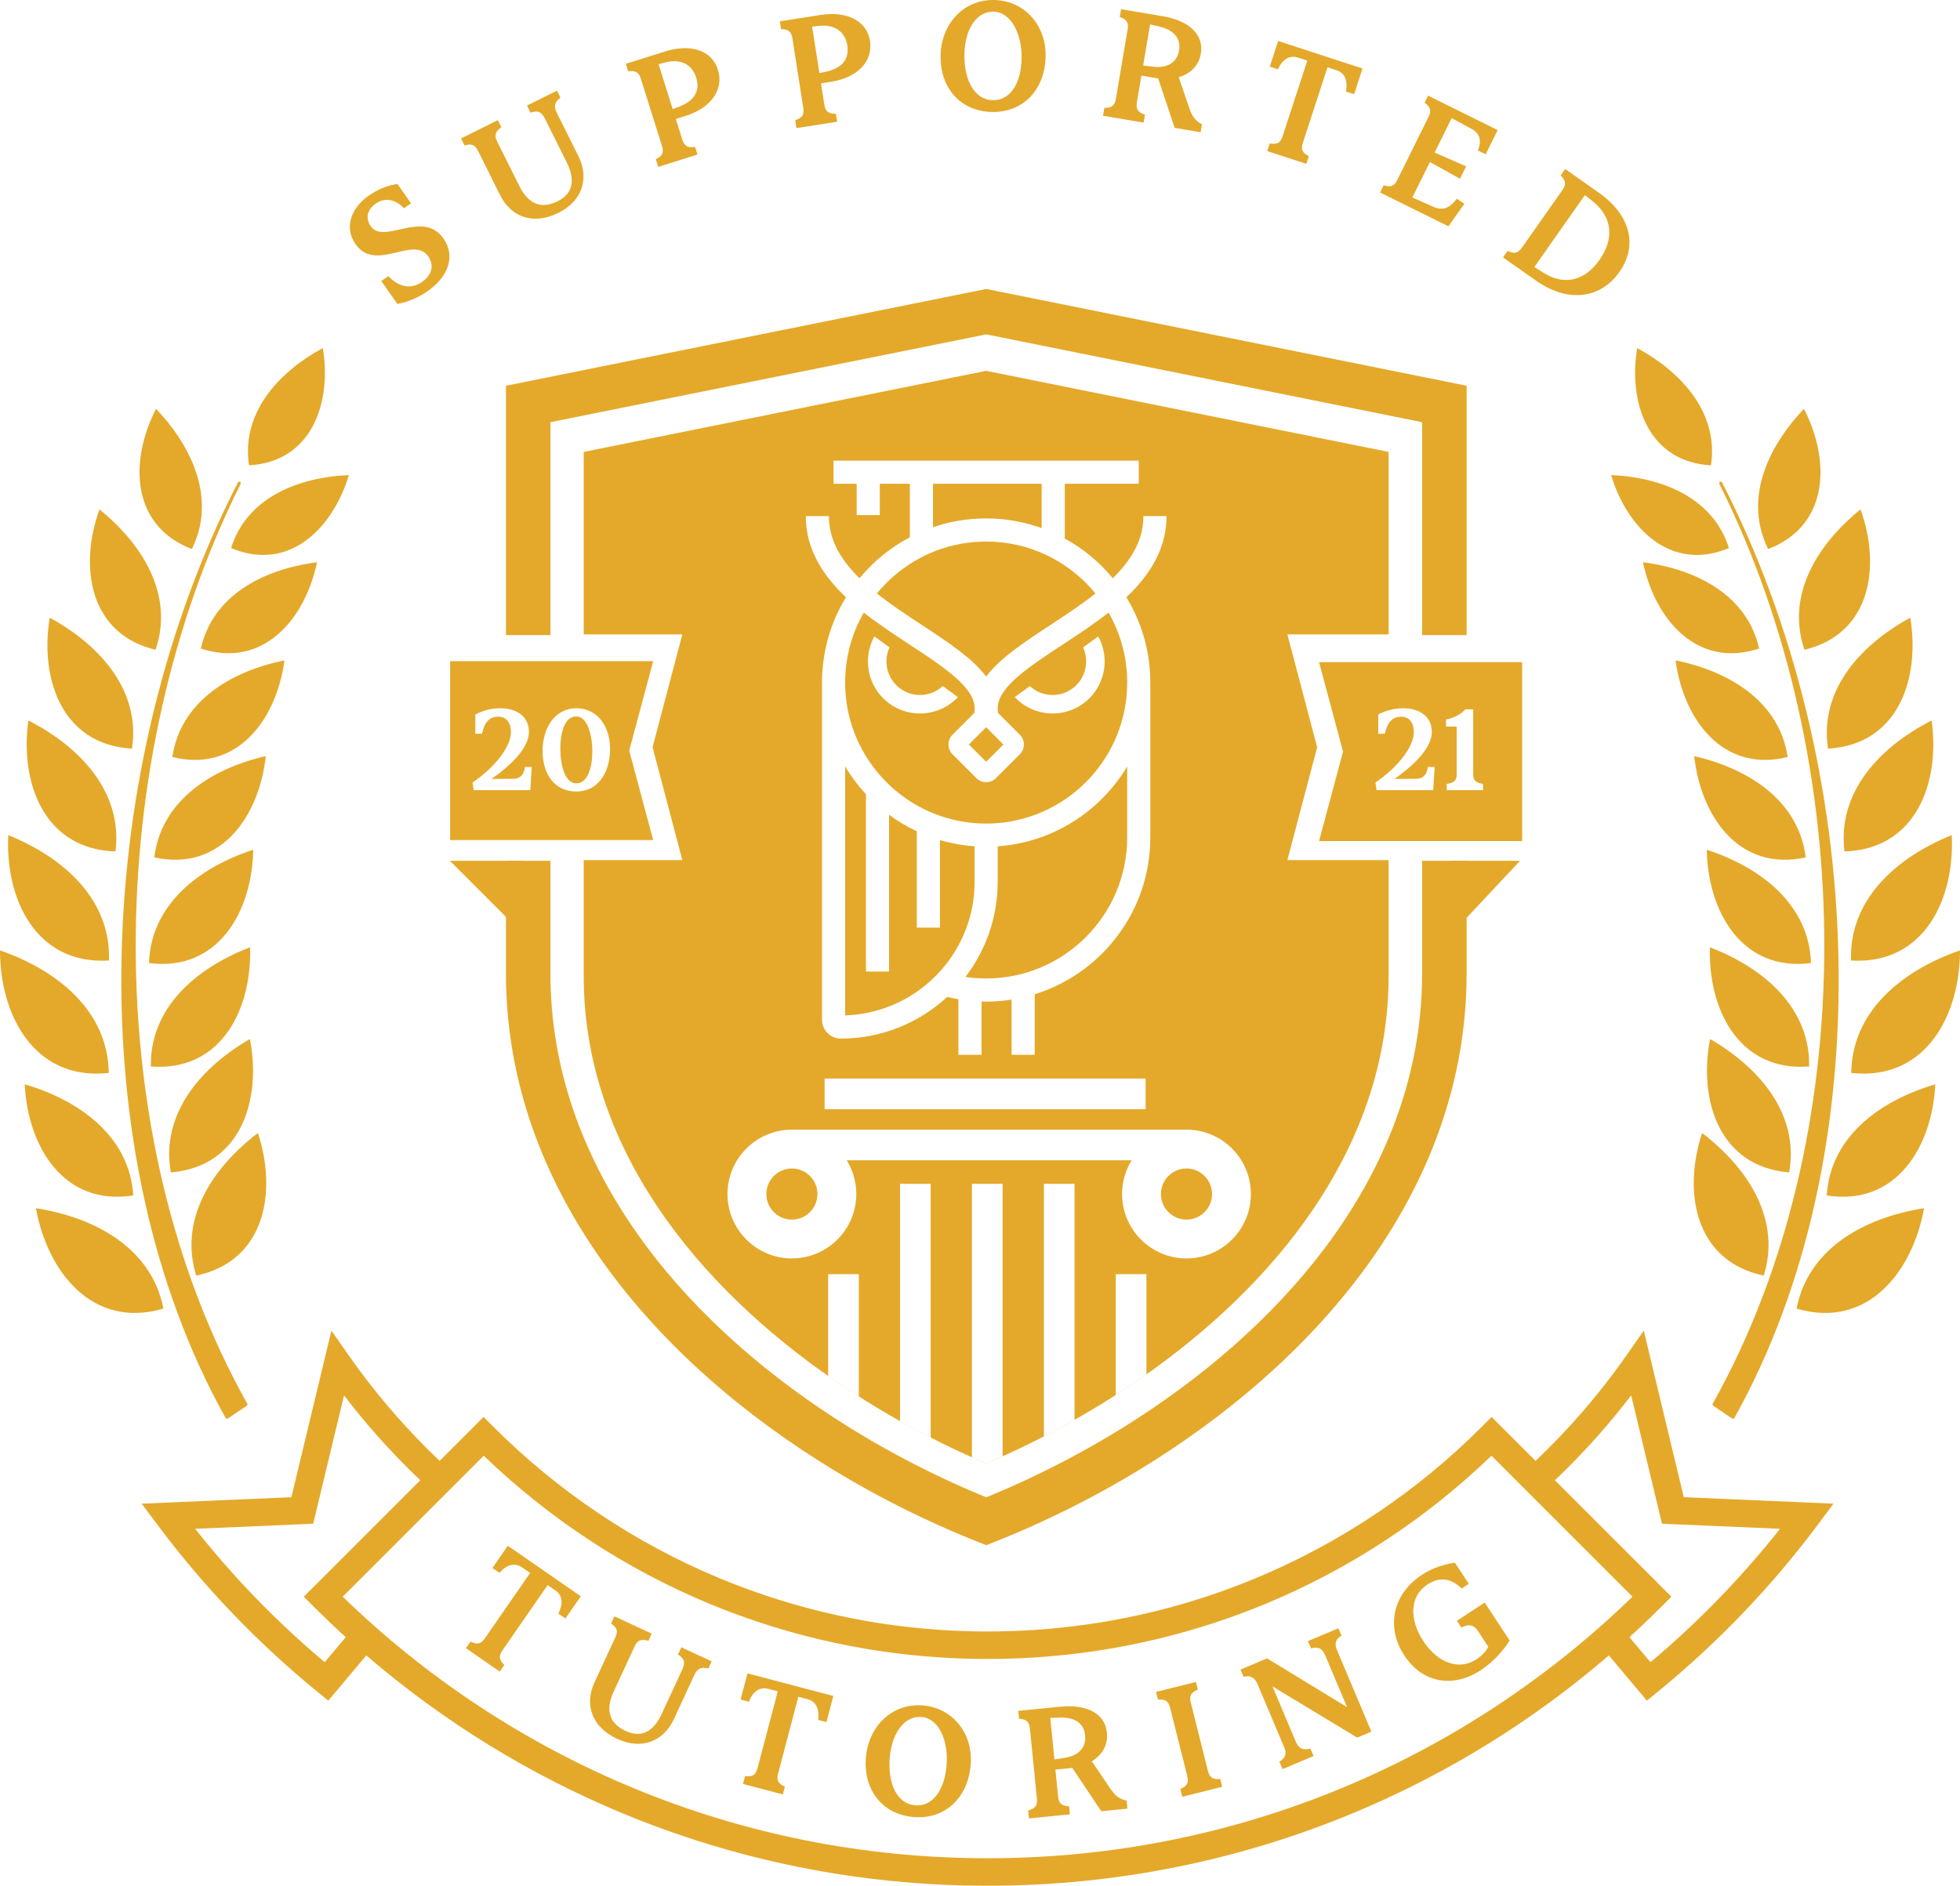
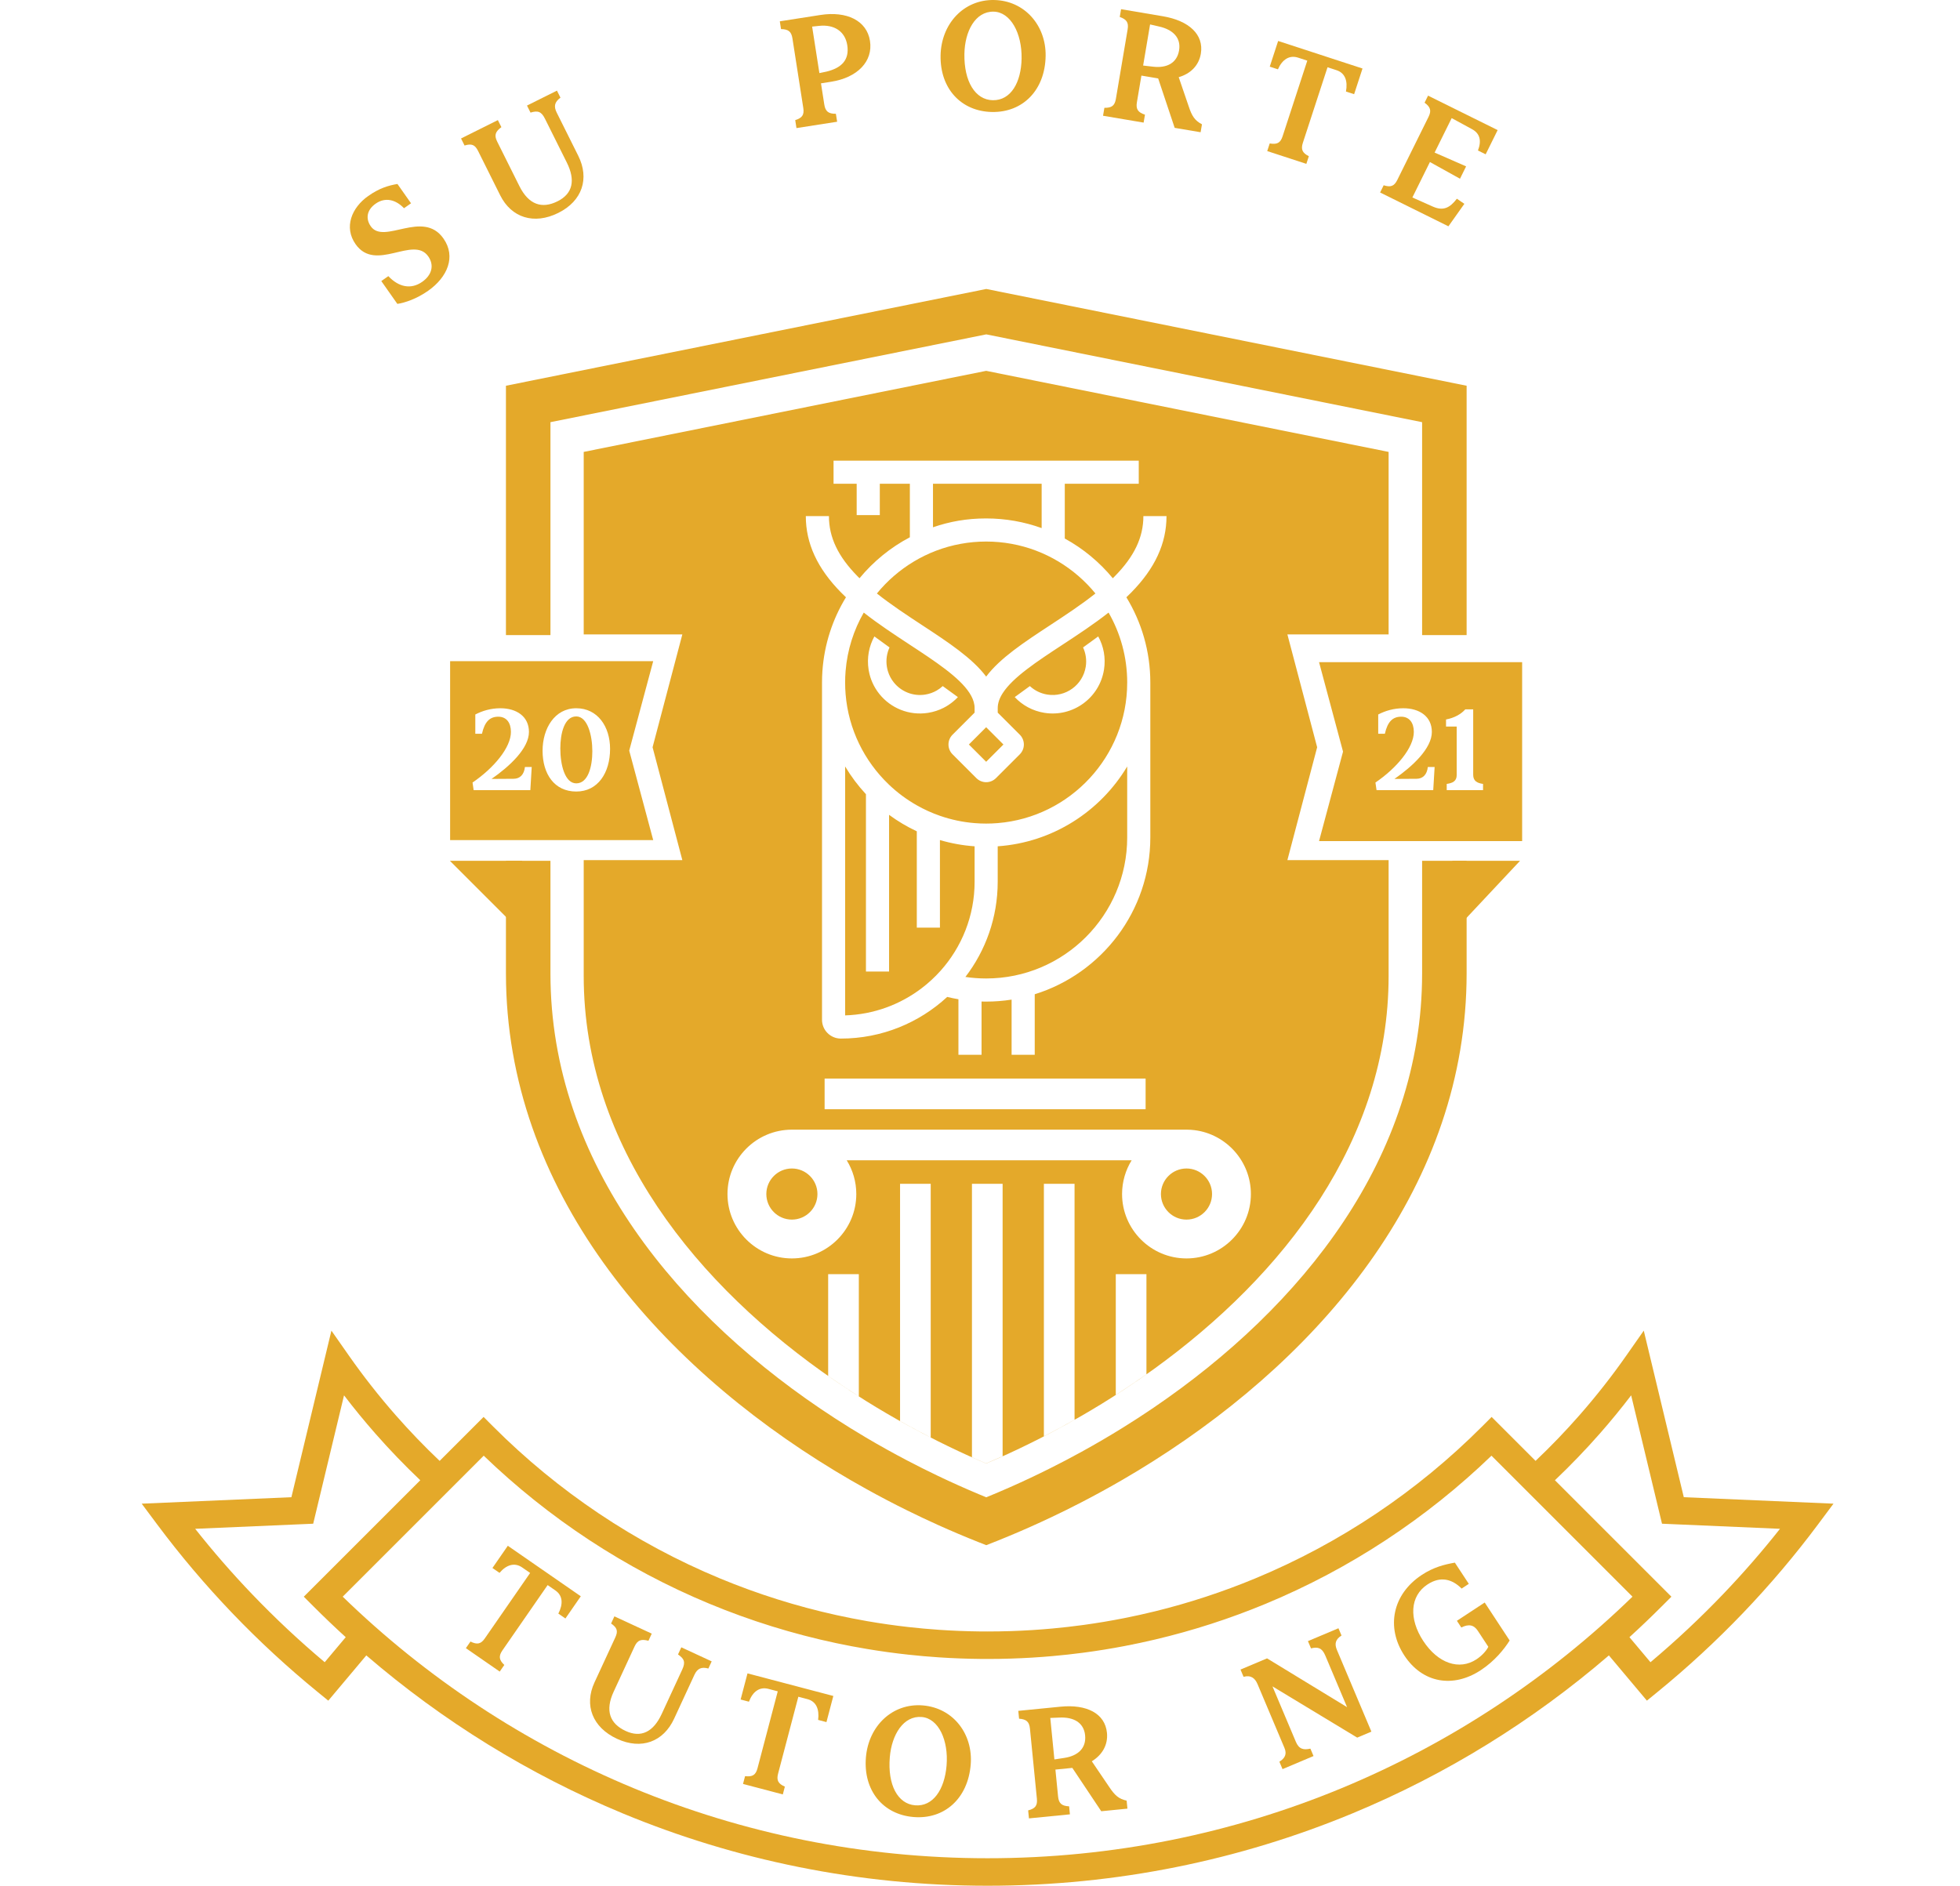
<svg xmlns="http://www.w3.org/2000/svg" width="2000" height="1925" viewBox="0 0 2000 1925" fill="none">
  <path fill-rule="evenodd" clip-rule="evenodd" d="M1006.29 378.468L595.621 461.213V647.446H696.265L665.896 762.627L696.265 877.818H595.621V996.028C595.621 1170.24 710.871 1312.39 852.201 1409.22C862.505 1416.27 872.945 1423.1 883.49 1429.66C897.368 1438.32 911.414 1446.54 925.575 1454.31C935.952 1460.03 946.403 1465.51 956.864 1470.74C970.879 1477.75 984.924 1484.33 998.949 1490.48C1001.39 1491.55 1003.84 1492.6 1006.29 1493.65C1014.26 1490.25 1022.25 1486.69 1030.24 1483C1044.29 1476.5 1058.34 1469.58 1072.32 1462.22C1082.81 1456.7 1093.25 1450.95 1103.61 1444.95C1117.81 1436.76 1131.86 1428.12 1145.7 1419.04C1156.26 1412.12 1166.7 1404.95 1176.99 1397.53C1310.63 1301.1 1416.95 1163.35 1416.95 996.028V877.818H1313.66L1344.03 762.627L1313.66 647.446H1416.95V461.213L1006.29 378.468ZM1105.17 660.757C1107.92 666.69 1109 673.482 1107.9 680.431C1104.94 699.09 1087.42 711.825 1068.76 708.869C1061.81 707.769 1055.68 704.645 1050.89 700.201L1035.43 711.437C1043.2 719.729 1053.7 725.588 1065.8 727.506C1094.76 732.097 1121.95 712.339 1126.53 683.387C1128.45 671.281 1126.12 659.488 1120.63 649.52L1105.17 660.757ZM961.979 700.201L977.44 711.437C976.109 712.852 974.694 714.205 973.205 715.462C970.061 718.167 966.57 720.504 962.807 722.423C957.975 724.865 952.692 726.605 947.063 727.506C927.619 730.588 908.971 722.695 897.431 708.408C894.548 704.855 892.116 700.892 890.219 696.616C888.573 692.916 887.337 688.964 886.571 684.823C886.477 684.352 886.393 683.87 886.32 683.387C884.412 671.281 886.739 659.488 892.221 649.52L907.682 660.757C904.936 666.69 903.866 673.482 904.967 680.431C905.208 681.941 905.544 683.408 905.963 684.823C907.263 689.226 909.401 693.209 912.179 696.616C919.611 705.788 931.602 710.85 944.107 708.869C948.363 708.198 952.304 706.762 955.826 704.729C958.059 703.45 960.113 701.92 961.979 700.201ZM1154.23 604.78C1178.51 580.168 1190.31 554.634 1190.31 526.741H1166.72C1166.72 548.429 1157.41 567.957 1137.44 588.218C1136.8 588.868 1136.16 589.508 1135.51 590.137C1121.95 573.711 1105.32 559.896 1086.51 549.603V493.702H1162V470.117H850.569V493.702H874.164V525.693H897.759V493.702H928.43V548.313C908.64 558.743 891.187 573.02 877.057 590.137C876.407 589.508 875.768 588.868 875.129 588.218C855.16 567.957 845.852 548.429 845.852 526.741H822.257C822.257 554.634 834.06 580.168 858.336 604.78C859.93 606.394 861.565 607.988 863.221 609.56V609.57C849.647 631.792 841.114 657.41 839.196 684.821C838.923 688.72 838.787 692.641 838.787 696.603V1040.74C838.787 1051.33 847.403 1059.94 857.99 1059.94C899.835 1059.94 937.979 1043.8 966.532 1017.43C970.306 1018.35 974.121 1019.15 977.989 1019.81V1076.46H1001.58V1022.13C1003.16 1022.18 1004.72 1022.2 1006.29 1022.2C1015.12 1022.2 1023.8 1021.5 1032.25 1020.18V1076.46H1055.85V1014.71C1124.1 993.528 1173.8 929.807 1173.8 854.683V696.603C1173.8 664.748 1164.86 634.947 1149.36 609.56C1151.02 607.998 1152.65 606.394 1154.24 604.78H1154.23ZM952.025 493.702H1062.91V538.953C1045.22 532.58 1026.14 529.1 1006.28 529.1C986.417 529.1 969.058 532.276 952.025 538.125V493.702ZM980.211 555.053C988.67 553.491 997.381 552.684 1006.28 552.684C1015.18 552.684 1023.89 553.491 1032.35 555.053C1066.57 561.332 1096.58 579.77 1117.77 605.692C1103.24 617.254 1087.01 627.914 1071.15 638.323L1071.11 638.353L1071.11 638.353C1045.26 655.323 1020.36 671.677 1006.29 690.513C992.211 671.678 967.307 655.324 941.464 638.354L941.417 638.323L941.173 638.162L941.172 638.162C925.391 627.794 909.257 617.194 894.793 605.692C915.977 579.77 945.998 561.332 980.211 555.053ZM1023.91 759.82L1016.65 767.084L1006.28 777.451L1006.03 777.199L991.448 762.619L988.649 759.82L1006.28 742.189L1010.88 746.791L1023.91 759.82ZM959.656 990.844C956.752 994.083 953.713 997.165 950.526 1000.1C947.277 1003.12 943.87 1005.97 940.327 1008.65C918.514 1025.21 891.585 1035.35 862.372 1036.28V782.22C868.452 792.409 875.579 801.905 883.619 810.553V991.526H907.214V831.591C916.029 838.079 925.495 843.729 935.515 848.414V946.704H959.111V857.345C970.463 860.689 982.297 862.859 994.498 863.708V899.85C994.498 934.786 981.312 966.683 959.666 990.844H959.656ZM1150.2 854.683C1150.2 934.042 1085.64 998.601 1006.28 998.601C999.089 998.601 992.025 998.066 985.117 997.039C1005.78 970.069 1018.07 936.369 1018.07 899.85V863.708C1074.22 859.787 1122.84 828.058 1150.2 782.241V854.683ZM1150.2 696.603C1150.2 771.99 1091.94 834.022 1018.07 840.039C1014.18 840.364 1010.25 840.521 1006.28 840.521C1002.31 840.521 998.377 840.364 994.488 840.039C982.192 839.043 970.337 836.486 959.1 832.565H959.09C950.861 829.714 942.979 826.119 935.505 821.874C925.212 816.046 915.715 808.991 907.204 800.889C907.036 800.731 906.879 800.574 906.722 800.417C882.068 776.77 865.789 744.443 862.854 708.406C862.529 704.517 862.372 700.586 862.372 696.613C862.372 692.641 862.529 688.71 862.854 684.821C864.605 663.259 871.135 643.019 881.386 625.178C896.333 636.939 912.581 647.61 928.472 658.039C954.205 674.926 978.838 691.1 989.268 707.2C991.93 711.299 993.67 715.387 994.257 719.496C994.257 719.496 994.268 719.496 994.268 719.506C994.425 720.554 994.498 721.602 994.498 722.651V727.294L971.983 749.81C966.448 755.334 966.448 764.296 971.983 769.83L994.498 792.335L996.29 794.128C999.047 796.895 1002.66 798.279 1006.29 798.279C1009.92 798.279 1013.53 796.895 1016.3 794.128L1018.08 792.346L1040.61 769.83C1046.14 764.296 1046.14 755.334 1040.61 749.81L1018.09 727.294V722.651C1018.09 717.494 1019.98 712.347 1023.32 707.2C1033.75 691.1 1058.39 674.926 1084.12 658.039C1100.01 647.61 1116.25 636.949 1131.19 625.178C1143.29 646.237 1150.21 670.628 1150.21 696.603H1150.2ZM841.443 1100.74H1168.99V1132.03H841.443V1100.74ZM949.713 1208.15V1467.03C941.632 1462.9 933.571 1458.62 925.552 1454.21C923.173 1452.9 920.793 1451.58 918.424 1450.25V1208.15H949.713ZM1023.08 1486.16V1208.15H991.788V1487.21C994.168 1488.28 996.536 1489.33 998.916 1490.37C1001.36 1491.44 1003.81 1492.5 1006.25 1493.55C1011.85 1491.16 1017.46 1488.7 1023.08 1486.16ZM876.349 1300.39V1425.07C868.226 1419.9 860.165 1414.57 852.188 1409.11C849.809 1407.48 847.429 1405.83 845.06 1404.18V1300.39H876.349ZM1096.48 1448.93V1208.15H1065.19V1465.81C1067.57 1464.6 1069.94 1463.36 1072.32 1462.11C1080.4 1457.86 1088.46 1453.47 1096.48 1448.93ZM1169.84 1300.39V1402.51C1161.88 1408.14 1153.82 1413.61 1145.68 1418.93C1143.31 1420.49 1140.93 1422.03 1138.56 1423.56V1300.39H1169.84ZM1210.7 1152.9C1213.52 1152.9 1216.31 1153.07 1219.04 1153.42C1251.35 1157.53 1276.42 1185.19 1276.42 1218.61C1276.42 1254.84 1246.93 1284.32 1210.7 1284.32C1174.46 1284.32 1144.97 1254.84 1144.97 1218.61C1144.97 1206 1148.55 1194.19 1154.73 1184.18H864.014C870.198 1194.19 873.773 1206 873.773 1218.61C873.773 1254.84 844.286 1284.32 808.05 1284.32C771.814 1284.32 742.328 1254.84 742.328 1218.61C742.328 1182.37 771.814 1152.9 808.05 1152.9H1210.7ZM781.971 1218.61C781.971 1232.99 793.669 1244.69 808.05 1244.69C822.431 1244.69 834.129 1232.99 834.129 1218.61C834.129 1204.23 822.431 1192.53 808.05 1192.53C793.669 1192.53 781.971 1204.23 781.971 1218.61ZM1184.62 1218.61C1184.62 1232.99 1196.32 1244.69 1210.7 1244.69C1225.08 1244.69 1236.78 1232.99 1236.78 1218.61C1236.78 1204.23 1225.08 1192.53 1210.7 1192.53C1196.32 1192.53 1184.62 1204.23 1184.62 1218.61Z" fill="#E4A92A" />
-   <path fill-rule="evenodd" clip-rule="evenodd" d="M1799.75 1301.87C1817.36 1245.77 1785.17 1193.22 1736.84 1156.33C1717.16 1216.01 1728.97 1286.89 1799.75 1301.87ZM1825.69 1196.51C1836.02 1138.73 1797.48 1090.78 1744.97 1060.39C1733.04 1121.97 1753.73 1190.65 1825.69 1196.51ZM1846.08 1088.41C1847.13 1029.73 1801.48 988.492 1744.82 966.796C1742.8 1029.48 1774.09 1094.03 1846.08 1088.41ZM1888.99 1095.02C1889.83 1033.01 1939.4 990.963 2000 969.941C2000.04 1036.21 1964.85 1103.36 1888.99 1095.02ZM1847.96 982.865C1846.15 924.626 1798.86 885.968 1741.6 867.228C1742.66 929.484 1776.85 991.962 1847.96 982.865ZM1888.81 980.289C1886.63 919.462 1933.2 875.862 1991.57 852.315C1994.81 917.275 1963.57 984.779 1888.81 980.289ZM1842.56 875.031C1835.68 818.453 1786.23 784.916 1728.8 771.666C1735.29 832.229 1774.07 890.111 1842.56 875.031ZM1833.25 1335.52C1844.93 1275.22 1900.61 1242.93 1963.33 1233.04C1951.77 1297.64 1905.72 1356.91 1833.25 1335.52ZM1864.02 1220.03C1867.62 1161.36 1916.46 1123.81 1974.76 1106.62C1971.81 1169.37 1935.46 1231.35 1864.02 1220.03ZM1949.24 630.42C1896.12 659.382 1856.49 706.191 1865.33 764.031C1937.21 760.024 1959.55 692.088 1949.24 630.42ZM1644.02 484.853C1660.03 538.55 1704.75 584.422 1764.2 559.33C1748.52 509.293 1698.19 487.24 1644.02 484.853ZM1670.59 355.229C1661.39 410.502 1681.45 471.35 1745.88 474.894C1753.76 423.048 1718.21 381.151 1670.59 355.229ZM1676.51 573.832C1688.42 631.146 1730.97 682.844 1795.05 661.948C1783.13 608.483 1732.68 581.088 1676.51 573.832ZM1709.74 673.958C1717.68 733.291 1757.26 789.165 1824.17 772.58C1815.95 717.17 1766.52 685.505 1709.74 673.958ZM1840.77 417.264C1801.72 458.278 1779.81 511.323 1804.25 560.339C1867.16 536.194 1867.61 469.268 1840.77 417.264ZM1898.51 519.894C1852.51 557.09 1822.63 609.083 1841.31 663.168C1909.74 646.668 1919.28 577.397 1898.51 519.894ZM1971.04 735.279C1916.25 763.326 1874.69 809.882 1882.13 868.952C1955.35 866.796 1979.89 798.293 1971.04 735.279ZM1755.85 491.594C1754.7 491.594 1753.95 492.803 1754.46 493.834C1896.5 777.66 1900.16 1160.99 1747.66 1432.57C1747.26 1433.27 1747.47 1434.15 1748.14 1434.61L1767.51 1447.72C1768.27 1448.23 1769.3 1447.98 1769.74 1447.19C1922.21 1174.54 1904.6 779.185 1757.23 492.446C1756.97 491.931 1756.43 491.605 1755.84 491.605L1755.85 491.594ZM200.253 1301.87C182.638 1245.77 214.828 1193.22 263.162 1156.33C282.838 1216.01 271.028 1286.89 200.253 1301.87ZM174.309 1196.51C163.982 1138.73 202.524 1090.78 255.032 1060.39C266.958 1121.97 246.272 1190.65 174.309 1196.51ZM153.918 1088.41C152.866 1029.73 198.518 988.492 255.18 966.796C257.199 1029.48 225.913 1094.03 153.918 1088.41ZM111.011 1095.02C110.169 1033.01 60.595 990.963 0 969.941C-0.042 1036.21 35.146 1103.36 111.011 1095.02ZM152.035 982.865C153.855 924.626 201.136 885.968 258.398 867.228C257.336 929.484 223.147 991.962 152.035 982.865ZM111.189 980.289C113.366 919.462 66.8 875.862 8.434 852.315C5.185 917.275 36.429 984.779 111.189 980.289ZM157.441 875.031C164.319 818.453 213.766 784.916 271.196 771.666C264.708 832.229 225.934 890.111 157.441 875.031ZM166.747 1335.52C155.074 1275.22 99.39 1242.93 36.671 1233.04C48.228 1297.64 94.279 1356.91 166.747 1335.52ZM135.977 1220.03C132.38 1161.36 83.542 1123.81 25.239 1106.62C28.194 1169.37 64.539 1231.35 135.977 1220.03ZM50.763 630.42C103.881 659.382 143.506 706.191 134.673 764.031C62.793 760.024 40.446 692.088 50.763 630.42ZM355.979 484.853C339.973 538.55 295.247 584.422 235.798 559.33C251.478 509.293 301.809 487.24 355.979 484.853ZM329.415 355.229C338.606 410.502 318.551 471.35 254.117 474.894C246.241 423.048 281.786 381.151 329.415 355.229ZM323.494 573.832C311.579 631.146 269.03 682.844 204.953 661.948C216.868 608.483 267.316 581.088 323.494 573.832ZM290.262 673.958C282.322 733.291 242.739 789.165 175.834 772.58C184.047 717.17 233.484 685.505 290.262 673.958ZM159.228 417.264C198.276 458.278 220.192 511.323 195.752 560.339C132.843 536.194 132.391 469.268 159.228 417.264ZM101.494 519.894C147.492 557.09 177.369 609.083 158.692 663.168C90.262 646.668 80.724 577.397 101.494 519.894ZM28.962 735.279C83.752 763.326 125.313 809.882 117.867 868.952C44.653 866.796 20.107 798.293 28.962 735.279ZM244.148 491.594C245.305 491.594 246.051 492.803 245.536 493.834C103.502 777.66 99.843 1160.99 252.34 1432.57C252.74 1433.27 252.529 1434.15 251.856 1434.61L232.485 1447.72C231.728 1448.23 230.697 1447.98 230.256 1447.19C77.79 1174.54 95.404 779.185 242.77 492.446C243.033 491.931 243.57 491.605 244.159 491.605L244.148 491.594Z" fill="#E4A92A" />
  <path d="M514.603 1699.21L509.923 1705.97L475.389 1682.07L480.069 1675.31C486.848 1678.67 490.657 1677.97 494.708 1672.12L540.953 1605.32L532.841 1599.7C525.181 1594.4 516.838 1596.84 509.703 1605.22L502.494 1600.24L518.182 1577.57L592.644 1629.12L576.956 1651.78L569.747 1646.8C574.784 1636.95 574.27 1628.39 566.767 1623.2L558.813 1617.69L512.673 1684.34C508.622 1690.2 509.21 1694.15 514.593 1699.21H514.603Z" fill="#E4A92A" />
  <path d="M691.849 1688.5L695.217 1681.21L726.205 1695.54L722.836 1702.84C715.501 1700.85 711.482 1703.01 708.575 1709.31L687.882 1754.05C677 1777.59 654.544 1786.11 629.685 1774.61C604.5 1762.96 595.875 1740.27 606.61 1717.06L627.838 1671.16C630.829 1664.69 629.821 1661.21 623.567 1656.91L626.936 1649.61L665.048 1667.24L661.68 1674.53C654.513 1672.62 650.619 1673.64 647.555 1680.27L626.17 1726.51C617.198 1745.9 622.339 1759.14 638.415 1766.57C654.156 1773.86 666.717 1767.59 675.216 1749.2L696.141 1703.96C699.593 1696.5 698.418 1692.94 691.828 1688.49L691.849 1688.5Z" fill="#E4A92A" />
  <path d="M800.879 1823.39L798.791 1831.34L758.181 1820.64L760.269 1812.7C767.793 1813.55 771.13 1811.6 772.946 1804.7L793.628 1726.13L784.09 1723.62C775.086 1721.25 768.066 1726.39 764.215 1736.71L755.736 1734.47L762.756 1707.81L850.335 1730.86L843.315 1757.53L834.837 1755.29C836.211 1744.32 832.811 1736.44 823.986 1734.11L814.626 1731.65L793.985 1810.05C792.17 1816.93 794.08 1820.45 800.858 1823.37L800.879 1823.39Z" fill="#E4A92A" />
  <path d="M883.585 1793.56C886.271 1761.36 910.753 1737.93 941.688 1740.5C972.979 1743.1 993.095 1770.06 990.514 1800.99C987.618 1835.75 963.493 1857.01 932.201 1854.41C900.91 1851.8 880.783 1827.23 883.585 1793.56ZM965.886 1801.89C968.026 1776.23 957.795 1753.76 940.512 1752.32C921.949 1750.78 909.882 1770.3 907.961 1793.41C905.632 1821.42 915.915 1840.97 933.744 1842.45C952.118 1843.99 963.86 1826.27 965.886 1801.89Z" fill="#E4A92A" />
  <path d="M1039.08 1746.06L1082.14 1741.8C1108.85 1739.15 1127.59 1748.67 1129.55 1768.47C1130.76 1780.65 1124.81 1790.96 1114.09 1797.53L1131.93 1823.84C1137.53 1832.27 1141.56 1835.91 1149.63 1837.68L1150.44 1845.85L1123.73 1848.5L1094.21 1804.27C1093.3 1804.36 1092.57 1804.42 1091.67 1804.52L1076.95 1805.98L1079.67 1833.42C1080.37 1840.5 1083.38 1843.15 1090.94 1843.49L1091.75 1851.67L1049.95 1855.8L1049.14 1847.63C1056.3 1845.81 1058.75 1842.82 1058.05 1835.74L1050.96 1764.15C1050.25 1757.07 1047.26 1754.61 1039.87 1754.06L1039.08 1746.06ZM1071.72 1753.29L1075.92 1795.63L1086.05 1794.08C1099.96 1791.97 1108.55 1784.14 1107.26 1771.05C1105.96 1757.97 1095.48 1752.22 1081.05 1752.91L1071.73 1753.28L1071.72 1753.29Z" fill="#E4A92A" />
-   <path d="M1232.53 1807.23C1234.26 1814.13 1237.63 1816.3 1245.15 1815.55L1247.15 1823.52L1206.41 1833.72L1204.42 1825.76C1211.24 1822.92 1213.22 1819.6 1211.5 1812.69L1194.02 1742.91C1192.29 1736.01 1188.97 1734.01 1181.57 1734.55L1179.62 1726.75L1220.36 1716.54L1222.31 1724.34C1215.36 1727.4 1213.33 1730.54 1215.1 1737.62L1232.54 1807.23H1232.53Z" fill="#E4A92A" />
  <path d="M1334.64 1674.88L1365.76 1661.75L1368.89 1669.15C1362.66 1673.17 1361.56 1677.6 1364.25 1683.99L1399.38 1767.26L1384.91 1773.37L1298.44 1721.07L1322.29 1777.6C1325.55 1785.34 1330.25 1786.13 1337.14 1784.61L1340.33 1792.17L1308.7 1805.52L1305.51 1797.96C1311.14 1794.39 1313.37 1790.29 1310.67 1783.88L1283.2 1718.77C1280.71 1712.89 1276.61 1709.26 1268.95 1711.31L1265.82 1703.91L1292.91 1692.49L1374.56 1742.27L1352.34 1689.61C1349.08 1681.88 1344.91 1680.46 1337.76 1682.29L1334.63 1674.89L1334.64 1674.88Z" fill="#E4A92A" />
  <path d="M1486.63 1654.14L1515.01 1635.49L1540.47 1674.25C1534.78 1683.23 1525.18 1695.22 1510.99 1704.54C1482.77 1723.08 1451.55 1717.8 1433.01 1689.57C1413.96 1660.58 1421.08 1626.85 1450.84 1607.3C1463.04 1599.29 1474.01 1596.67 1484.55 1594.78L1498.78 1616.44L1491.46 1621.25C1481.95 1611.76 1470.17 1608.14 1456.6 1617.06C1438.59 1628.89 1437.57 1652.28 1452.3 1674.72C1467.34 1697.6 1489.01 1705 1506.57 1693.47C1511.6 1690.16 1516.45 1685.23 1518.71 1680.69L1507.98 1664.36C1503.97 1658.25 1498.66 1657.15 1491.14 1661L1486.63 1654.14Z" fill="#E4A92A" />
  <path d="M452.484 243.384C465.611 262.052 456.461 282.997 436.891 296.754C425.096 305.055 413.133 309 405.462 310.144L389.082 286.848L396.249 281.812C406.753 292.945 419.24 295.778 430.888 287.583C440.595 280.752 443.386 270.762 436.985 261.643C421.759 239.984 383.352 278.37 362.869 249.25C350.686 231.925 358.756 211.966 375.776 199.993C387.13 192.008 396.385 189.3 405.557 187.758L419.419 207.475L412.252 212.512C403.825 203.708 393.174 200.927 383.31 207.863C373.898 214.485 373.111 223.52 378.368 230.981C391.81 250.1 431.476 213.499 452.484 243.374V243.384Z" fill="#E4A92A" />
  <path d="M541.343 114.918L537.754 107.73L568.311 92.493L571.9 99.681C565.772 104.162 564.953 108.653 568.049 114.865L590.054 158.98C601.628 182.182 594.251 205.037 569.749 217.262C544.911 229.654 521.814 222.194 510.408 199.328L487.836 154.069C484.657 147.7 481.309 146.304 474.037 148.508L470.449 141.32L508.026 122.578L511.615 129.766C505.654 134.174 504.017 137.846 507.27 144.373L530.01 189.957C539.549 209.077 553.096 213.337 568.941 205.425C584.461 197.681 587.42 183.965 578.364 165.833L556.118 121.225C552.445 113.869 548.94 112.567 541.343 114.928V114.918Z" fill="#E4A92A" />
-   <path d="M689.609 121.429L696.178 142.332C698.308 149.122 701.803 151.094 709.274 149.888L711.74 157.726L671.676 170.319L669.21 162.48C675.852 159.248 677.636 155.806 675.506 149.017L653.942 80.389C651.811 73.6 648.369 71.805 641.024 72.771L638.61 65.11L678.496 52.571C704.625 44.354 726.284 51.143 732.58 71.175C738.876 91.208 725.676 110.096 699.547 118.302L689.62 121.419L689.609 121.429ZM672.032 65.509L686.43 111.324L693.292 108.784C707.889 102.856 714.92 93.569 710.323 78.93C706 65.173 693.786 59.822 678.937 63.725L672.032 65.509Z" fill="#E4A92A" />
  <path d="M837.74 85.054L841.119 106.702C842.221 113.733 845.379 116.199 852.945 116.125L854.215 124.247L812.724 130.722L811.454 122.6C818.505 120.396 820.783 117.258 819.691 110.228L808.6 39.144C807.498 32.114 804.371 29.826 796.962 29.69L795.724 21.756L837.037 15.303C864.1 11.074 884.499 21.012 887.742 41.757C890.984 62.503 875.108 79.209 848.045 83.438L837.761 85.043L837.74 85.054ZM828.705 27.14L836.114 74.592L843.27 73.102C858.591 69.418 866.923 61.275 864.562 46.123C862.337 31.872 851.067 24.758 835.799 26.405L828.705 27.14Z" fill="#E4A92A" />
  <path d="M959.764 56.809C960.309 24.489 983.196 -0.506 1014.24 0.008C1045.63 0.532 1067.49 26.105 1066.97 57.145C1066.38 92.015 1043.71 114.828 1012.32 114.293C980.919 113.758 959.207 90.567 959.774 56.799L959.764 56.809ZM1042.44 59.664C1042.87 33.923 1031.19 12.18 1013.85 11.886C995.221 11.572 984.476 31.845 984.088 55.036C983.615 83.148 995.169 101.974 1013.06 102.278C1031.5 102.593 1042.03 84.135 1042.45 59.674L1042.44 59.664Z" fill="#E4A92A" />
  <path d="M1143.96 9.384L1186.62 16.593C1213.09 21.063 1228.66 35.177 1225.35 54.81C1223.31 66.878 1214.85 75.262 1202.77 78.767L1213.06 108.842C1216.25 118.454 1219.18 123.029 1226.49 126.859L1225.11 134.96L1198.65 130.49L1181.81 80.047C1180.91 79.89 1180.19 79.775 1179.29 79.617L1164.7 77.151L1160.11 104.34C1158.92 111.36 1161.14 114.697 1168.33 117.027L1166.96 125.128L1125.55 118.128L1126.93 110.027C1134.31 110.164 1137.47 107.918 1138.66 100.898L1150.65 29.962C1151.84 22.942 1149.59 19.783 1142.6 17.306L1143.95 9.384H1143.96ZM1173.55 24.946L1166.46 66.899L1176.62 68.064C1190.61 69.69 1200.95 64.401 1203.14 51.431C1205.33 38.472 1196.74 30.161 1182.64 27.034L1173.55 24.946Z" fill="#E4A92A" />
  <path d="M1335.56 159.417L1333.01 167.224L1293.09 154.191L1295.64 146.384C1303.1 147.664 1306.55 145.912 1308.76 139.143L1333.97 61.9L1324.6 58.836C1315.75 55.95 1308.44 60.672 1304 70.746L1295.67 68.028L1304.22 41.815L1390.31 69.917L1381.76 96.13L1373.43 93.412C1375.44 82.541 1372.51 74.482 1363.83 71.649L1354.62 68.647L1329.46 145.712C1327.25 152.48 1328.95 156.111 1335.55 159.417H1335.56Z" fill="#E4A92A" />
  <path d="M1494.23 208.033L1477.98 230.961L1408.27 196.448L1411.91 189.082C1418.94 191.338 1422.62 190.1 1425.78 183.719L1457.7 119.247C1460.86 112.867 1459.62 109.194 1453.64 104.808L1457.2 97.609L1528.21 132.773L1515.98 157.486L1508.13 153.592C1512.17 142.963 1509.69 136.026 1502.17 131.892L1481.31 120.538L1463.89 155.712L1496.03 169.795L1489.79 182.397L1459.1 165.366L1441.2 201.527L1462.06 210.835C1472.61 215.452 1479.22 212.398 1486.61 202.818L1494.23 208.012V208.033Z" fill="#E4A92A" />
-   <path d="M1533.69 262.732L1538.42 256.006C1545.02 259.311 1548.84 258.64 1552.93 252.816L1594.31 193.957C1598.4 188.133 1597.74 184.314 1592.49 179.067L1597.11 172.498L1631.46 196.654C1662.99 218.806 1671.94 249.878 1652.41 277.664C1633.3 304.853 1600 309.344 1567.59 286.563L1533.68 262.722L1533.69 262.732ZM1617.23 199.141L1565.68 272.481L1575.26 278.546C1595.86 291.463 1616.85 287.025 1632.07 265.366C1647.82 242.962 1644.92 221.052 1625 205.269L1617.24 199.152L1617.23 199.141Z" fill="#E4A92A" />
  <path d="M1718.16 1528L1677.32 1358.01L1659.52 1383.43C1644.78 1404.49 1628.76 1424.9 1611.51 1444.55C1597.41 1460.62 1582.53 1476.1 1566.9 1490.92L1522.07 1446.09L1512.12 1456.05C1446.4 1521.83 1367.85 1574.84 1280.55 1611.02C1247.76 1624.61 1213.73 1635.82 1178.66 1644.45C1168.3 1646.99 1157.86 1649.31 1147.34 1651.39C1133.43 1654.15 1119.38 1656.5 1105.2 1658.44C1094.82 1659.85 1084.38 1661.05 1073.88 1662.01C1059.94 1663.29 1045.9 1664.18 1031.74 1664.64C1023.79 1664.9 1015.79 1665.04 1007.76 1665.04C1005.31 1665.04 1002.86 1665.03 1000.41 1665.01C986.268 1664.86 972.216 1664.3 958.28 1663.35C947.775 1662.63 937.323 1661.68 926.954 1660.51C912.776 1658.92 898.724 1656.9 884.819 1654.49C874.304 1652.66 863.862 1650.61 853.494 1648.32C812.545 1639.29 772.929 1626.75 734.97 1611.02C647.668 1574.84 569.118 1521.82 503.402 1456.05L493.453 1446.09L448.611 1490.94C432.985 1476.11 418.104 1460.62 403.989 1444.55C386.726 1424.9 370.722 1404.49 355.977 1383.44L338.179 1358.02L297.345 1528.01L144.589 1534.61L160.415 1555.83C183.796 1587.18 209.36 1617.42 237.055 1646.35C264.162 1674.65 293.263 1701.58 324.305 1726.92L334.988 1735.64L373.786 1689.46C451.423 1756.27 539.702 1811.02 635.715 1850.81C750.366 1898.32 876.036 1924.54 1007.75 1924.54C1139.46 1924.54 1265.13 1898.33 1379.79 1850.81C1475.81 1811.02 1564.09 1756.26 1641.72 1689.46L1680.51 1735.63L1691.2 1726.91C1722.24 1701.57 1751.34 1674.64 1778.45 1646.34C1806.14 1617.42 1831.7 1587.18 1855.09 1555.82L1870.91 1534.6L1718.16 1528ZM331.336 1696.41C305.205 1674.43 280.481 1651.23 257.225 1626.94C236.772 1605.6 217.41 1583.33 199.17 1560.26L319.583 1555.06L351.055 1424.05C361.214 1437.35 371.845 1450.33 382.937 1462.97C397.377 1479.41 412.689 1495.34 428.85 1510.7L310.001 1629.54L319.887 1639.44C330.602 1650.17 341.579 1660.65 352.787 1670.86L331.336 1696.41ZM1369.04 1824.93H1369.06C1257.82 1871.02 1135.8 1896.47 1007.77 1896.47C879.74 1896.47 757.712 1871.03 646.472 1824.93C535.21 1778.83 434.706 1712.09 349.712 1629.52L493.6 1485.64C559.851 1549.49 637.95 1601.12 724.235 1636.88C765.572 1654.01 808.798 1667.52 853.494 1676.99C863.852 1679.18 874.294 1681.17 884.819 1682.92C898.735 1685.25 912.787 1687.19 926.954 1688.72C937.333 1689.86 947.775 1690.77 958.28 1691.46C972.227 1692.38 986.268 1692.91 1000.41 1693.05C1002.86 1693.08 1005.31 1693.09 1007.76 1693.09C1015.79 1693.09 1023.78 1692.96 1031.74 1692.7C1045.89 1692.26 1059.94 1691.41 1073.88 1690.17C1084.38 1689.25 1094.82 1688.09 1105.2 1686.73C1119.38 1684.87 1133.42 1682.6 1147.34 1679.94C1157.86 1677.93 1168.3 1675.71 1178.66 1673.25C1217.46 1664.1 1255.09 1651.88 1291.29 1636.88C1377.57 1601.12 1455.66 1549.49 1521.91 1485.64L1665.8 1629.52C1580.81 1712.09 1480.29 1778.83 1369.04 1824.93ZM1758.28 1626.94C1735.02 1651.23 1710.31 1674.43 1684.16 1696.41L1662.7 1670.87C1673.92 1660.65 1684.89 1650.17 1695.61 1639.44H1695.62L1705.52 1629.54L1586.66 1510.69C1602.81 1495.34 1618.12 1479.41 1632.56 1462.97C1643.67 1450.34 1654.29 1437.36 1664.45 1424.05L1695.92 1555.06L1816.33 1560.26C1798.08 1583.33 1778.72 1605.59 1758.28 1626.94Z" fill="#E4A92A" />
  <path fill-rule="evenodd" clip-rule="evenodd" d="M1481.94 878.512V952.231L1498.91 934.135L1551.06 878.512H1481.94Z" fill="#E4A92A" />
  <path fill-rule="evenodd" clip-rule="evenodd" d="M532.804 878.51V952.229L514.708 934.133L459.085 878.51H532.804Z" fill="#E4A92A" />
  <path fill-rule="evenodd" clip-rule="evenodd" d="M1006.41 294.92L516.273 393.682V648.137H561.682V430.862L1006.4 341.251L1451.13 430.862V648.137H1496.55V393.682L1006.41 294.92ZM1496.55 878.51V993.548C1496.47 1207.34 1353.01 1379.56 1177.11 1490.99C1166.79 1497.54 1156.36 1503.88 1145.82 1509.99C1131.94 1518.07 1117.89 1525.76 1103.74 1533.08C1093.36 1538.47 1082.92 1543.64 1072.45 1548.58C1058.47 1555.21 1044.42 1561.45 1030.37 1567.32C1022.39 1570.66 1014.4 1573.88 1006.41 1576.96C1003.97 1576.01 1001.52 1575.06 999.076 1574.09C985.041 1568.53 970.995 1562.59 956.991 1556.27C946.53 1551.55 936.1 1546.62 925.702 1541.49C911.572 1534.52 897.526 1527.16 883.616 1519.42C873.103 1513.59 862.663 1507.55 852.328 1501.28C668.976 1390.32 516.41 1214.09 516.273 993.663V878.51H561.682V993.559C561.682 1187.59 692.896 1344.45 852.328 1447.7C862.642 1454.39 873.082 1460.86 883.616 1467.09C897.505 1475.3 911.562 1483.13 925.702 1490.54C936.09 1495.98 946.53 1501.21 956.991 1506.2C970.995 1512.9 985.041 1519.19 999.076 1525.07C1001.52 1526.09 1003.96 1527.11 1006.4 1528.1C1014.38 1524.84 1022.38 1521.44 1030.37 1517.91C1044.42 1511.71 1058.47 1505.08 1072.45 1498.06C1082.92 1492.81 1093.36 1487.32 1103.74 1481.61C1117.91 1473.81 1131.96 1465.61 1145.82 1457C1156.37 1450.46 1166.81 1443.68 1177.11 1436.67C1328.94 1333.42 1451.13 1180.8 1451.13 993.559V878.51H1496.55Z" fill="#E4A92A" />
  <path fill-rule="evenodd" clip-rule="evenodd" d="M666.533 674.758L642.065 766.06L666.533 857.362H459.302V674.758H666.533ZM588.017 807.817C565.672 807.817 553.65 789.856 553.65 766.237C553.65 743.467 565.955 722.819 588.017 722.819C609.797 722.819 622.526 741.487 622.526 764.257C622.526 788.724 610.08 807.817 588.017 807.817ZM588.017 731.163C575.855 731.163 571.753 748.559 571.753 763.833C571.753 780.663 576.42 799.473 588.017 799.473C600.18 799.473 604.423 782.218 604.423 766.661C604.423 750.397 599.473 731.163 588.017 731.163ZM539.741 747.003C539.741 731.022 526.871 722.819 510.607 722.819C500.707 722.819 492.08 725.506 485.008 729.183V748.842H491.797C494.625 736.254 500 731.446 508.485 731.446C516.83 731.446 521.355 737.669 521.355 747.003C521.355 762.984 503.818 783.916 482.18 798.624L483.311 806.403H541.155L542.569 782.784H535.639C534.791 790.563 530.548 794.806 524.042 794.806L501.555 794.947C519.941 782.218 539.741 763.833 539.741 747.003Z" fill="#E4A92A" />
  <path fill-rule="evenodd" clip-rule="evenodd" d="M1345.97 675.784L1370.44 767.086L1345.97 858.388H1553.2V675.784H1345.97ZM1503.26 790.705C1503.26 797.069 1507.22 799.191 1513.31 800.039V806.403H1476.25V800.039C1482.33 799.191 1486.43 797.211 1486.43 790.988V741.488H1475.54V734.275C1483.89 732.72 1490.82 728.901 1495.2 723.951H1503.26V790.705ZM1461.07 747.004C1461.07 731.022 1448.2 722.819 1431.94 722.819C1422.04 722.819 1413.41 725.507 1406.34 729.184V748.842H1413.13C1415.95 736.255 1421.33 731.447 1429.81 731.447C1438.16 731.447 1442.68 737.669 1442.68 747.004C1442.68 762.985 1425.15 783.916 1403.51 798.625L1404.64 806.403H1462.48L1463.9 782.785H1456.97C1456.12 790.563 1451.88 794.806 1445.37 794.806L1422.88 794.948C1441.27 782.219 1461.07 763.834 1461.07 747.004Z" fill="#E4A92A" />
</svg>